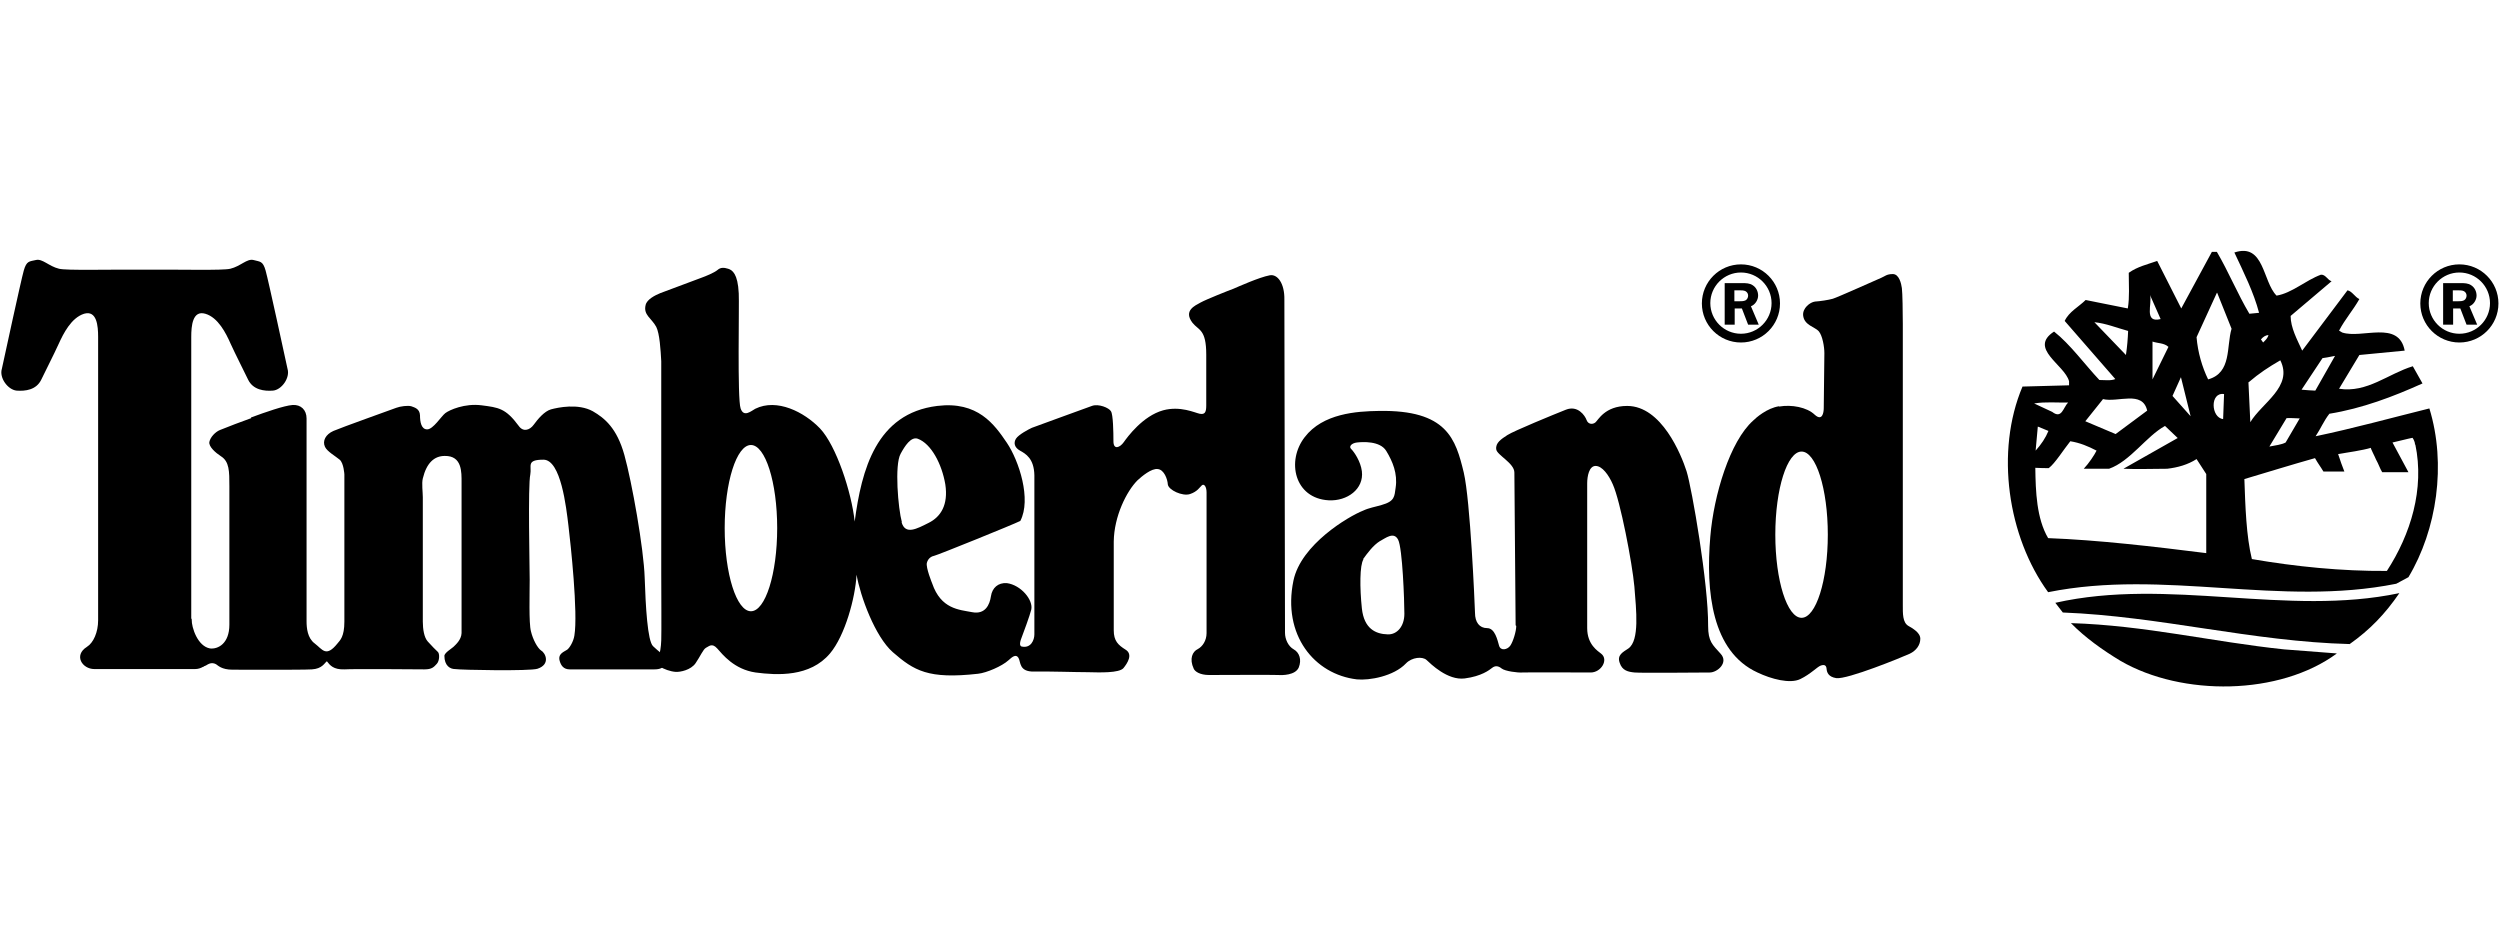
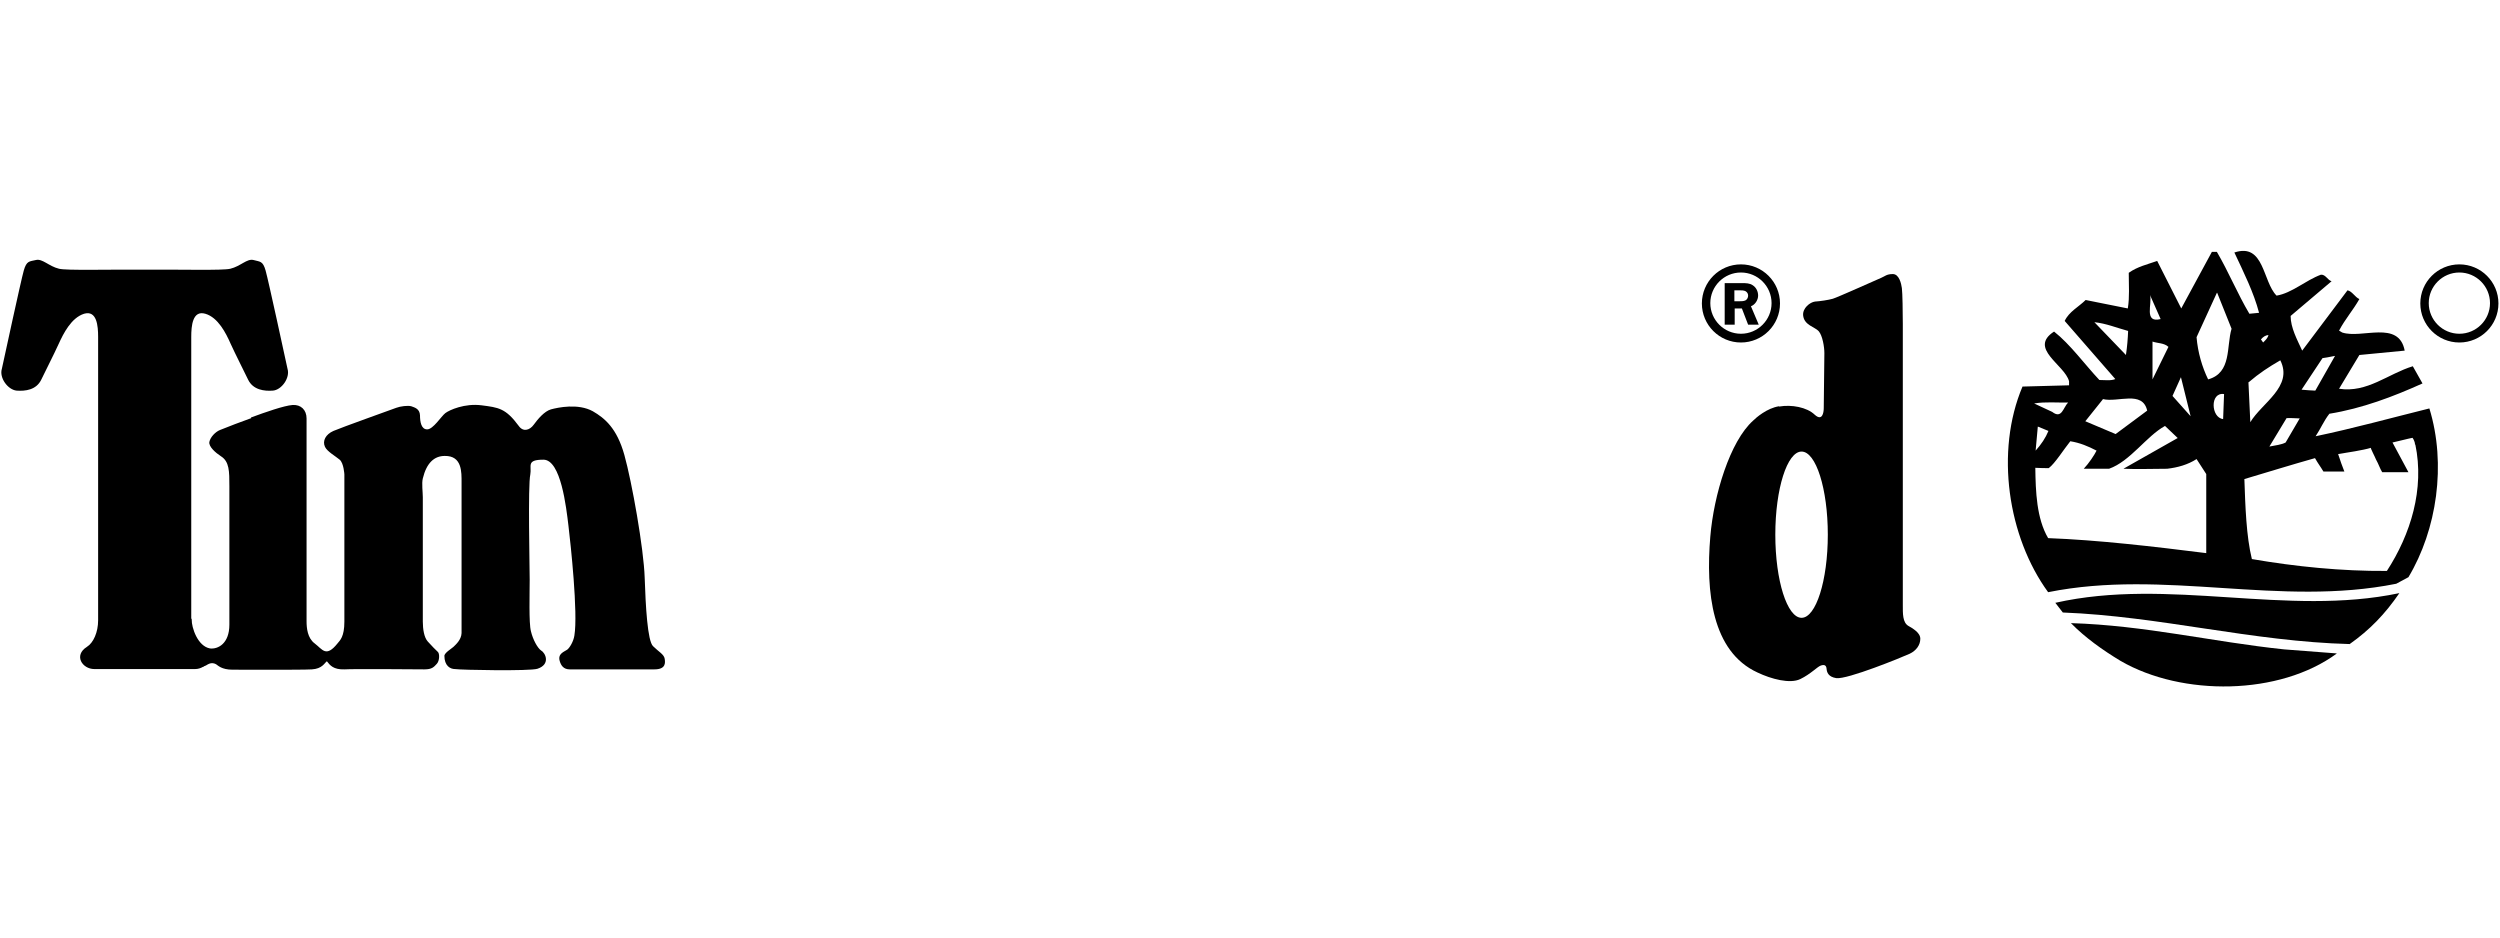
<svg xmlns="http://www.w3.org/2000/svg" version="1.1" viewBox="0 0 800 300">
  <g>
    <g id="Ebene_1">
      <g>
        <g>
          <path d="M46.3,214.1h16.1c3.8,0,6.7-4.4,2.4-7.1-2.1-1.3-3.6-4.7-3.6-8.5v-90.7c0-3.5.4-8.6,4.5-7.4,4.1,1.2,6.6,6.2,8.1,9.6,1.5,3.3,4.6,9.4,5.6,11.5,1.6,3.3,5.2,3.7,7.9,3.5,2.8-.2,5.6-4.1,4.7-7-.8-3.7-6.1-28.2-7-31.4-.9-3.2-1.8-2.8-3.9-3.4-2.1-.5-4.1,2-7.4,2.8-2.6.6-15.4.2-27.4.3h0c-12.1-.1-24.9.3-27.4-.3-3.3-.8-5.3-3.3-7.4-2.8-2.1.5-3,.2-3.9,3.4-.9,3.2-6.2,27.7-7,31.4-.9,2.9,1.9,6.7,4.7,7,2.8.2,6.3-.2,7.9-3.5,1-2.1,4.1-8.2,5.6-11.5,1.5-3.3,4-8.3,8.1-9.6,4.1-1.2,4.5,3.9,4.5,7.4v90.7c0,3.8-1.5,7.2-3.6,8.5-4.3,2.7-1.5,7.1,2.4,7.1h16.1Z" />
          <path d="M80.3,133.6c4.6-1.7,10.6-3.8,13.3-4,2.7-.2,4.5,1.6,4.5,4.3v64.9c0,2.2.3,5.4,2.6,7.1,2.5,1.9,3.6,4.6,7.3,0,.8-1,2.2-2.1,2.2-7v-47.1s-.2-3.6-1.5-4.7c-1.3-1.1-4-2.6-4.7-4.1-.9-1.9.2-4,2.7-5.1,2.5-1.1,18.8-6.9,20.1-7.4,1.3-.5,3.7-.8,4.8-.5,1.1.4,2.7.8,2.8,2.9,0,2.1.4,4.5,2.3,4.5s4.5-4.2,5.8-5.2c1.3-1,6.2-3.2,11.6-2.5,5.4.7,7.7.9,11.9,6.6,1.4,2,3.5,1.4,4.8-.4,1.3-1.8,3.4-4.3,5.5-4.9,2.2-.6,8.7-2,13.4.6,3.8,2.2,7.7,5.4,10.1,14,2.4,8.6,6.2,29.9,6.5,39.3.3,9,.9,20.3,2.7,21.9,1.7,1.7,3.5,2.6,3.7,4,.2,1.3.4,3.4-3.3,3.4h-27.1c-2,0-2.8-1.3-3.2-2.7-.7-2.4,1.6-3,2.4-3.6.8-.6,2-2.6,2.3-4.5,1.2-7.2-1.2-29.4-1.9-35.2-.7-5.8-2.4-21.1-8-21.1s-3.7,2-4.2,4.7c-.8,3.6-.2,29.6-.2,33.7s-.3,14,.4,16.5c.6,2.6,2.1,5.4,3.3,6.2,1.4.8,3,4.4-1.2,5.8-2.4.8-24.6.4-26.4.1-1.5,0-3.4-1-3.4-4.3.2-1,2.1-2.1,2.9-2.8.7-.7,2.5-2.2,2.6-4.4,0-2.2,0-44.9,0-48.2s.2-8.6-5.4-8.5c-3.3,0-5.8,2.2-7,7.2-.4,1.5,0,4.5,0,6s0,37.4,0,39.8.4,5.1,1.6,6.4c1.2,1.3,2.6,2.8,3.2,3.3.6.5.6,2.8-.3,3.8-1,1.1-1.6,1.8-4,1.8,0,0-23.1-.2-25.6,0-3.5.1-4.6-1.3-5.6-2.6-.8.6-1.5,2.4-4.8,2.6-3.4.2-23.3.1-25.4.1-3.5,0-4.7-1.4-5.2-1.7-.5-.3-1.4-.7-2.7,0-1.2.8-2.6,1.1-4,.5-1.4-.6-2.1-15.1-2.1-15.1h.9c0,3,2,8.8,5.9,9.5,2.5.3,6.2-1.5,6.2-7.6s0-39.5,0-44.3,0-7.9-2.7-9.6c-1.7-1.1-4-3.1-3.7-4.6.3-1.5,1.9-3.2,3.4-3.8,1.4-.6,8.2-3.2,10-3.8Z" />
        </g>
        <path d="M569.3,130.1c4-.7,8.9.2,11.4,2.6,2.4,2.2,2.9-.6,2.9-2.1s.2-15.6.2-17.6-.6-5.6-1.8-7c-1.2-1.4-4.7-1.9-5-5.1-.2-2.3,2.2-4.2,3.8-4.4,1.6-.1,4.3-.5,5.7-.9,1.4-.4,14.3-6.2,15.5-6.7,1.2-.5,1.7-1.2,3.7-1.2s2.7,3,2.9,4.5c.2,1.5.3,7.8.3,11.5s0,87.4,0,89.9c0,2.7-.1,5.6,1.8,6.7,1.2.7,3.8,2.1,3.8,4.1s-1.3,3.8-3.4,4.8c-2.4,1.1-20,8.3-23.5,7.8-2.5-.4-3-1.8-3.1-3-.1-1.2-.8-1.4-1.9-1-1.1.4-3.2,2.7-6.5,4.3-3.3,1.6-9.3,0-13.7-2.1-14.6-6.7-16.6-25.8-15.1-43.5,1.1-13.3,6.3-30.5,13.7-37.1.9-.9,4.4-4,8.3-4.6ZM576.5,197.7c4.6,0,8.4-11.9,8.4-26.6s-3.8-26.6-8.4-26.6-8.4,11.9-8.4,26.6,3.8,26.6,8.4,26.6Z" />
-         <path d="M211.6,115.6c-.2-3.6-.5-8.8-1.6-11-1.5-2.8-4.2-3.8-3.4-7,.4-1.8,3-3.1,4.7-3.8,1.6-.6,11.7-4.4,13.1-4.9,1.4-.5,4.1-1.6,5.2-2.5,1-.9,2.1-.8,3.4-.4,1.3.4,3.1,1.5,3.4,7.9.2,3.3-.5,33.8.6,36.8,1,3,3.4.8,4.7.1,6.9-3.4,15.6,1,20.7,6.3,5.2,5.5,10.1,20.4,11.1,29.8,2.2-16.6,6.9-34.6,26.4-37,13-1.6,18.3,5.9,22.3,11.8,3.9,5.8,7.9,18.1,4.3,25-2.4,1.2-26.4,10.9-27.4,11.1-1,.2-2.1.8-2.5,2.3-.4,1.5,1.7,6.6,1.7,6.6,2.8,8.2,8.6,8.4,12.8,9.2,4.2.8,5.6-2.4,6-5.1.4-2.7,2.3-4.4,5.1-4.2,4.5.6,8.5,5.4,7.8,8.5-.4,1.7-2.6,7.7-3,8.7-.4,1-1.1,2.9,0,3.1,2.9.6,4-2.1,4-3.9s0-18.2,0-22.1c0-4,0-23.3,0-28.8-.1-5.4-2.8-6.9-4.6-7.9-1.8-1-2.1-2.5-1.3-3.8.8-1.3,4-3,5.1-3.5,1.2-.5,17.1-6.2,19.2-7,2.1-.8,5.5.6,6.1,1.7.7,1,.8,6.7.8,9.6,0,2.9,2.1,2,3.3.3,1.2-1.7,6.1-8.4,12.6-10.2,5.5-1.5,10.2.8,11.7,1.1,1.6.3,2.1-.4,2.1-2.6s0-14.3,0-16.3c0-8.2-2.4-7.7-4.4-10.2-3-3.9.8-5.5,2.6-6.5,1.8-1,9.1-3.9,10.5-4.4,1.4-.6,8.3-3.7,11.6-4.3,2.5-.5,4.8,2.6,4.7,7.8,0,3.6.2,104.6.2,106.6,0,2,1,4.3,2.8,5.3,1.8,1,2.6,3.3,1.6,5.8-1.1,2.5-5.3,2.5-6.6,2.4-1.3-.1-19.2,0-22.1,0-2.9,0-4.5-1.1-4.9-2-1.5-3.2-.4-5.5,1.3-6.3,1.5-.8,2.8-2.7,2.8-5.1s0-43.1,0-45c0-1.9-.8-2.9-1.5-2.3s-1.4,2-3.8,2.8c-2.4.8-6.9-1.3-7.1-3.1-.1-1.7-1.2-4.7-3.2-4.9-2-.3-5.1,2.3-6.5,3.6-3.5,3.5-7.5,11.5-7.6,19.6,0,4.6,0,24.9,0,28.4,0,3.4,1.4,4.7,3.8,6.2,2.4,1.5.6,4.3-.7,5.9-1.4,1.6-7.5,1.4-11.5,1.3-4,0-12.2-.3-17.1-.2-4.9.1-4.2-3.1-5-4.4-.8-1.3-2-.3-3.2.8-2.1,1.9-7,4-9.7,4.3-16,1.8-20.5-1-27.3-6.9-5.7-5-10.4-17.9-11.6-24.8-.4,7.4-3.7,19.5-8.5,25.2-6.4,7.6-16.9,7-23.8,6.1-6.9-1-10.6-5.8-12.3-7.7-1.7-1.9-2.7-.6-3.6-.2-.9.5-1.8,2.7-3.3,4.9s-4.9,2.9-6.4,2.8c-1.6-.1-3.9-.9-5-1.7-.9-.6-1.6-1.6-.7-3,.8-1.3,1-3.2,1.1-5.4.1-2.3,0-15.8,0-21.6,0-5.8,0-64.7,0-67.4M240.3,195.6c4.6,0,8.4-11.9,8.4-26.6s-3.8-26.6-8.4-26.6-8.4,11.9-8.4,26.6,3.8,26.6,8.4,26.6ZM288.5,167.1c1.2,4.2,4.9,2.1,8.7.2,3.8-1.9,6.3-5.7,5.3-12.3-1.1-6.5-4.5-13-8.8-14.6-2.2-.8-4.2,2.4-5.5,4.8-2,3.5-.8,17.6.4,21.9Z" />
-         <path d="M485,200.1c0-1.6-.4-45.9-.4-48.9s-5.6-5.6-5.8-7.4c-.3-2.1,1.6-3.3,3.6-4.6,2-1.3,14.9-6.6,18.7-8.1,3.8-1.5,6.1,1.9,6.6,3.3.5,1.4,1.9,1.5,2.8.8.9-.7,3-5.3,10.2-5.3,11,0,17.3,15.6,19,20.9,1.7,5.4,7,36.1,6.9,49.5,0,5,1.4,6,4,8.9,2.6,2.8-1,6-3.5,6s-21.9.2-24,0c-2.1-.2-4-.6-4.8-3.1-.9-2.5,1-3.4,2.8-4.6,3.6-2.6,2.5-12.2,1.9-19.8-.7-7.6-4.5-27.4-6.9-32.7-1.3-3-3.4-5.9-5.5-5.9s-2.7,3.3-2.7,5.6,0,41,0,46.3c0,5.3,3.4,7.3,4.5,8.2,2.4,1.9,0,6-3.4,6-2.3,0-20.5-.1-21.9,0-1.4.1-5.5-.4-6.6-1.3-1.1-.9-2.1-.9-3-.2-.9.7-3.4,2.7-8.8,3.4-5.5.7-10.9-4.7-12.2-5.9-1.3-1.2-4.7-.9-6.6,1.1-3.9,4.1-11.7,5.5-15.7,5.1-13.6-1.6-23.9-14.2-20.3-31.6,2.4-11.6,17.7-20.6,22.3-22.4,1.9-.9,3.9-1.2,5.9-1.8,4.3-1.2,4.1-2.8,4.5-5.5.7-4.6-1-8.5-3-11.8-2-3.3-7.7-2.9-9.4-2.7-1.7.2-2.7,1.3-1.8,2.1.9.9,3,3.9,3.4,7.1.7,5.7-4.7,9.6-10.6,9.3-11-.6-13.6-12.6-7.7-20.2,5.8-7.6,16.6-8.3,23.7-8.4,21.9-.4,24.6,9,27.2,19.7,2.1,8.9,3.5,41.9,3.6,44.9,0,3,1.4,4.9,3.9,4.9s3.3,3.9,3.8,5.6c.5,1.8,2.7,1.3,3.6,0,.9-1.3,1.9-4.6,1.9-6.3M436.3,179c-1.2,1.8-1.2,9.1-.5,15.7.7,6.5,4.4,8.2,8.3,8.3,2.9.1,5.3-2.5,5.3-6.6s-.6-21-2-23.7c-1.4-2.7-4-.5-5.9.5-2.1,1.3-4,3.9-5.3,5.7Z" />
        <g>
          <path d="M767.8,189.8c-4.6,6.7-9.4,11.7-15.9,16.3-31.2-.8-60.7-8.9-91.8-10.1l-2.4-3.1c36.3-8.2,74,4.5,110.1-3.1Z" />
          <path d="M730.9,207.8l16.9,1.3c-18.3,13.5-49.5,13.8-69.2,2.4-5.8-3.5-11.4-7.5-15.9-12.1,23.6.7,45.3,6,68.2,8.4Z" />
          <path d="M709.4,80.6c3.8,6.5,6.6,13.4,10.4,19.8l3.1-.3c-1.7-6.5-4.9-12.9-7.9-19.3,9.6-3.2,9,9.3,13.5,13.8,4.9-.8,9.3-4.9,14.2-6.7,1.5-.1,2.1,1.7,3.4,2.1l-13.1,11.1c0,3.8,2.1,7.6,3.7,11.1l14.5-19.3c1.5.3,2.4,2.2,3.8,2.8-2.1,3.7-4.5,6.3-6.5,10.1l1,.6c6.3,2.1,18.1-4.1,20,5.8l-14.5,1.4-6.5,10.8c9,1.4,15.7-4.8,23.6-7.2l3.1,5.5c-9.3,4.2-19.3,8-29.8,9.7-1.8,2.3-2.8,4.8-4.4,7.2,12-2.5,24.3-5.9,36.4-8.9,5.5,17.9,2.4,38.8-6.7,54l-3.9,2.1c-37.4,7.5-74.1-4.8-111.4,2.7-12.9-17.7-17-45-8.2-65.8l14.9-.4v-1.3c-1.4-5.3-13.1-10.5-4.8-15.9,5.2,4.1,9.8,10.5,14.5,15.5,1.7,0,3.7.3,5.1-.3l-16.2-18.6c1.4-3,4.5-4.5,6.7-6.7l13.5,2.7c.6-3.7.3-7.2.3-11.4,2.8-2,6-2.7,9.1-3.8l7.7,15.2,9.8-18.1h1.4ZM709.4,93.7l-6.5,14.2c.4,4.9,1.8,9.6,3.7,13.5,7.6-2.1,5.8-10.5,7.5-16.2l-4.6-11.5ZM688,94.4c.8,2.7-2.1,9.1,3.4,7.7l-3.4-7.7ZM670.2,103.1l10.1,10.5c.4-2.7.6-5.2.7-7.7-3.7-1-7-2.4-10.8-2.8ZM723.5,108.6l.7,1c.7-.7,1.5-1.4,1.7-2.4-1,.1-1.7.6-2.4,1.4ZM688.8,109.3v12.1l5.1-10.4c-1.4-1.3-3.4-1.1-5.1-1.7ZM747.1,113.9c-1.8.4-3.2.6-3.9.7l-6.7,10.1c1.3.1,3.4.3,4.4.3l6.3-11.1ZM719.5,122.3l.6,12.8c3.7-6.2,13.8-11.4,9.6-19.8-3.8,2.2-6.7,4.1-10.1,7ZM701,133.2l-3.1-12.5-2.7,6,5.8,6.5ZM711.7,126.1c-4.6-.7-4.2,7.6-.3,8l.3-8ZM672.9,127.8l-5.6,7,9.7,4.1,10.1-7.5c-1.5-6.6-9.4-2.5-14.2-3.7ZM650.9,129.1l5.8,2.7c3.1,2.4,3.5-1.4,5.1-3-3.5.1-7.3-.3-10.8.3ZM696.9,140.2l-4.1-3.9c-6,3.3-11.1,11.3-17.9,13.7-2.9,0-4.7,0-8.1,0,1.7-1.8,3.4-4.4,4.1-5.8-2.7-1.4-5.3-2.5-8.4-3-2.1,2.6-4.9,7.1-6.9,8.6-1.4,0-2.2,0-4.3-.1.1,7.6.4,16.2,4.1,22.5,16,.6,33.9,2.7,50.6,4.8v-25.3l-3.1-4.8c-2.8,1.8-6,2.7-9.4,3.1-4.9,0-9.4.2-14,0l17.3-9.8ZM652.1,136.5l-.7,7.7c1.8-2,3.2-4.1,4.1-6.3l-3.4-1.4ZM772.8,142.3c0-1.2-.8-2.2-.8-2.2-1.6.3-3.7.9-6.4,1.5l5.1,9.5h-8.4c-.7-1.1-1.1-2.5-2-4.1-.2-.6-1.9-3.8-1.6-3.7-2.6.8-7.5,1.5-10.5,2,.7,2.2,1.3,3.8,2,5.6-2.3,0-4.4,0-6.7,0-1-1.7-1.7-2.5-2.7-4.3-7.8,2.2-15.2,4.5-22.6,6.7.3,8.7.6,18.3,2.4,25.6,13.9,2.4,28.7,3.9,43.2,3.8,7.6-11.7,12.1-26.2,9.1-40.5ZM736,133.9c-1.3,0-2.7-.2-4.3-.1l-5.5,9.1c2-.4,3.9-.6,5.2-1.3l4.5-7.7Z" />
        </g>
        <path d="M544.6,97.1c0-6.9,5.6-12.5,12.5-12.5s12.5,5.6,12.5,12.5-5.6,12.5-12.5,12.5-12.5-5.6-12.5-12.5ZM557.1,106.8c5.4,0,9.8-4.4,9.8-9.8s-4.4-9.8-9.8-9.8-9.8,4.4-9.8,9.8,4.4,9.8,9.8,9.8Z" />
        <path d="M555,103.9h-3.1v-13.3h5.6c1.2,0,2.4,0,3.4.7,1.1.7,1.7,2,1.7,3.3s-.9,2.9-2.3,3.4l2.5,5.9h-3.4l-2-5.2h-2.3v5.2ZM555,96.4h1.7c.6,0,1.3,0,1.9-.3.5-.3.8-.9.8-1.5s-.3-1.1-.8-1.4c-.5-.3-1.4-.3-2-.3h-1.6v3.4Z" />
        <path d="M774.5,97.1c0-6.9,5.6-12.5,12.5-12.5s12.5,5.6,12.5,12.5-5.6,12.5-12.5,12.5-12.5-5.6-12.5-12.5ZM787,106.8c5.4,0,9.8-4.4,9.8-9.8s-4.4-9.8-9.8-9.8-9.8,4.4-9.8,9.8,4.4,9.8,9.8,9.8Z" />
-         <path d="M784.9,103.9h-3.1v-13.3h5.6c1.2,0,2.4,0,3.4.7,1.1.7,1.7,2,1.7,3.3s-.9,2.9-2.3,3.4l2.5,5.9h-3.4l-2-5.2h-2.3v5.2ZM784.9,96.4h1.7c.6,0,1.3,0,1.9-.3.5-.3.8-.9.8-1.5s-.3-1.1-.8-1.4c-.5-.3-1.4-.3-2-.3h-1.6v3.4Z" />
      </g>
    </g>
  </g>
</svg>